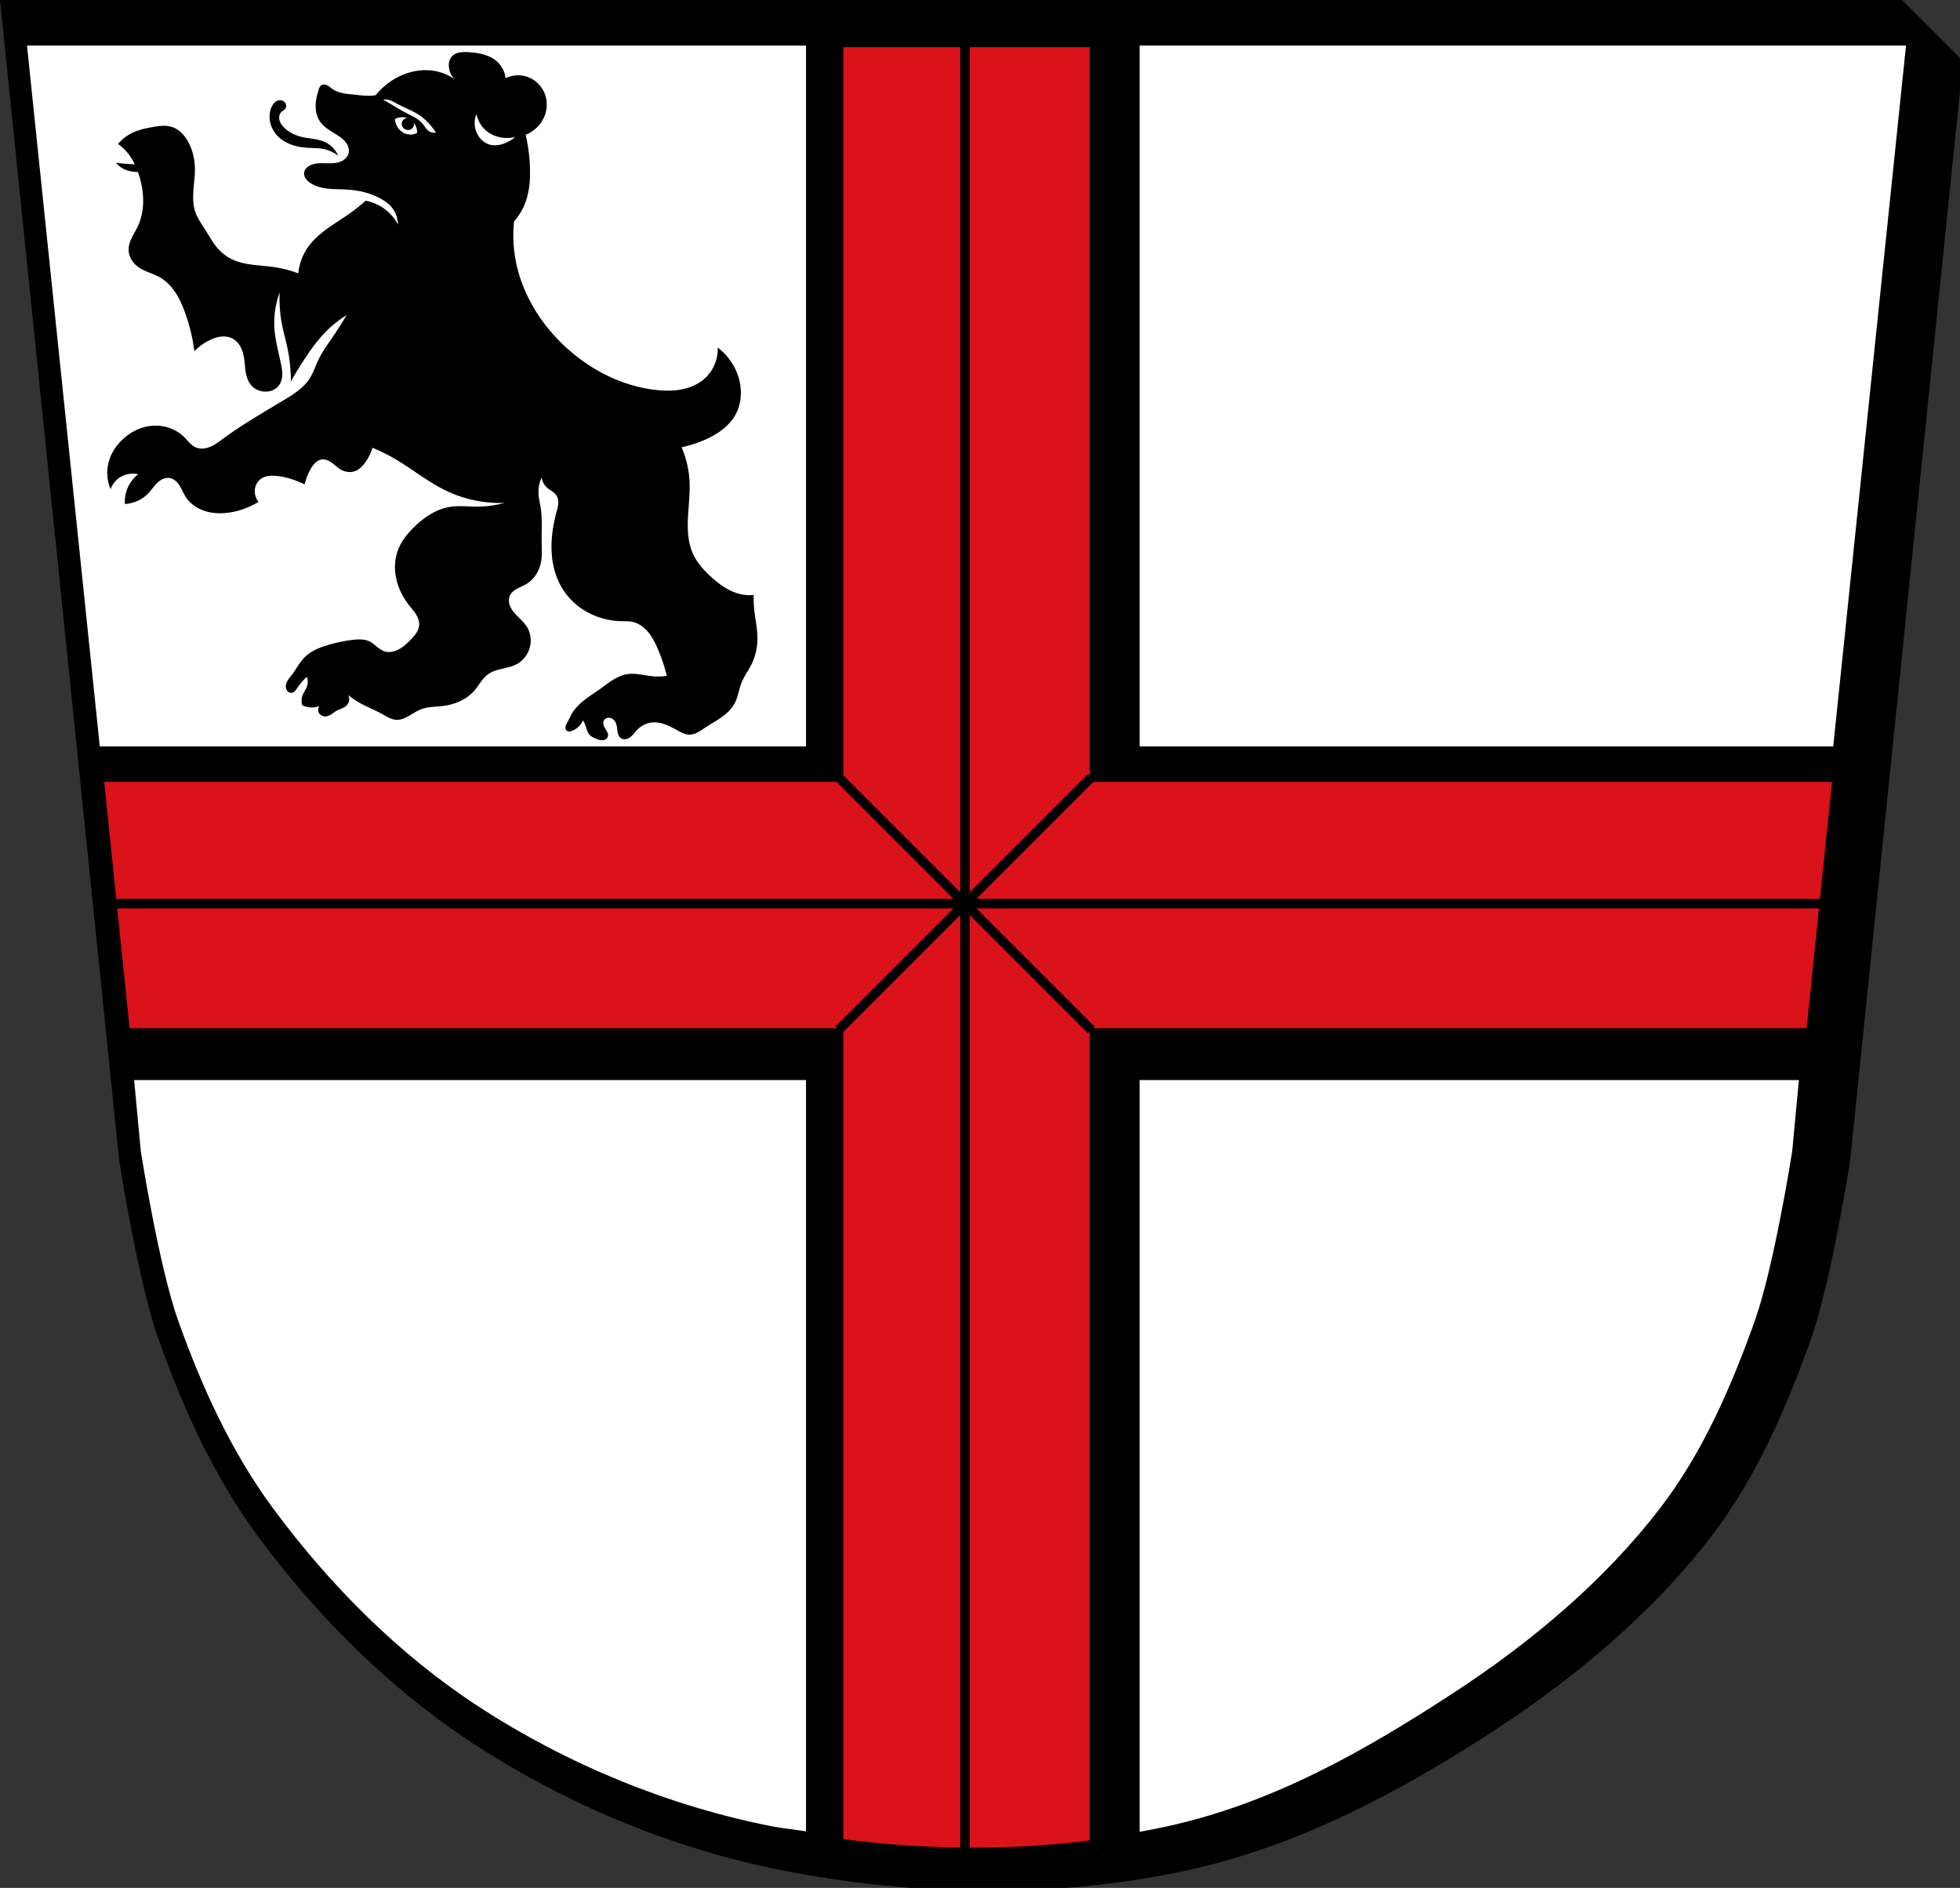
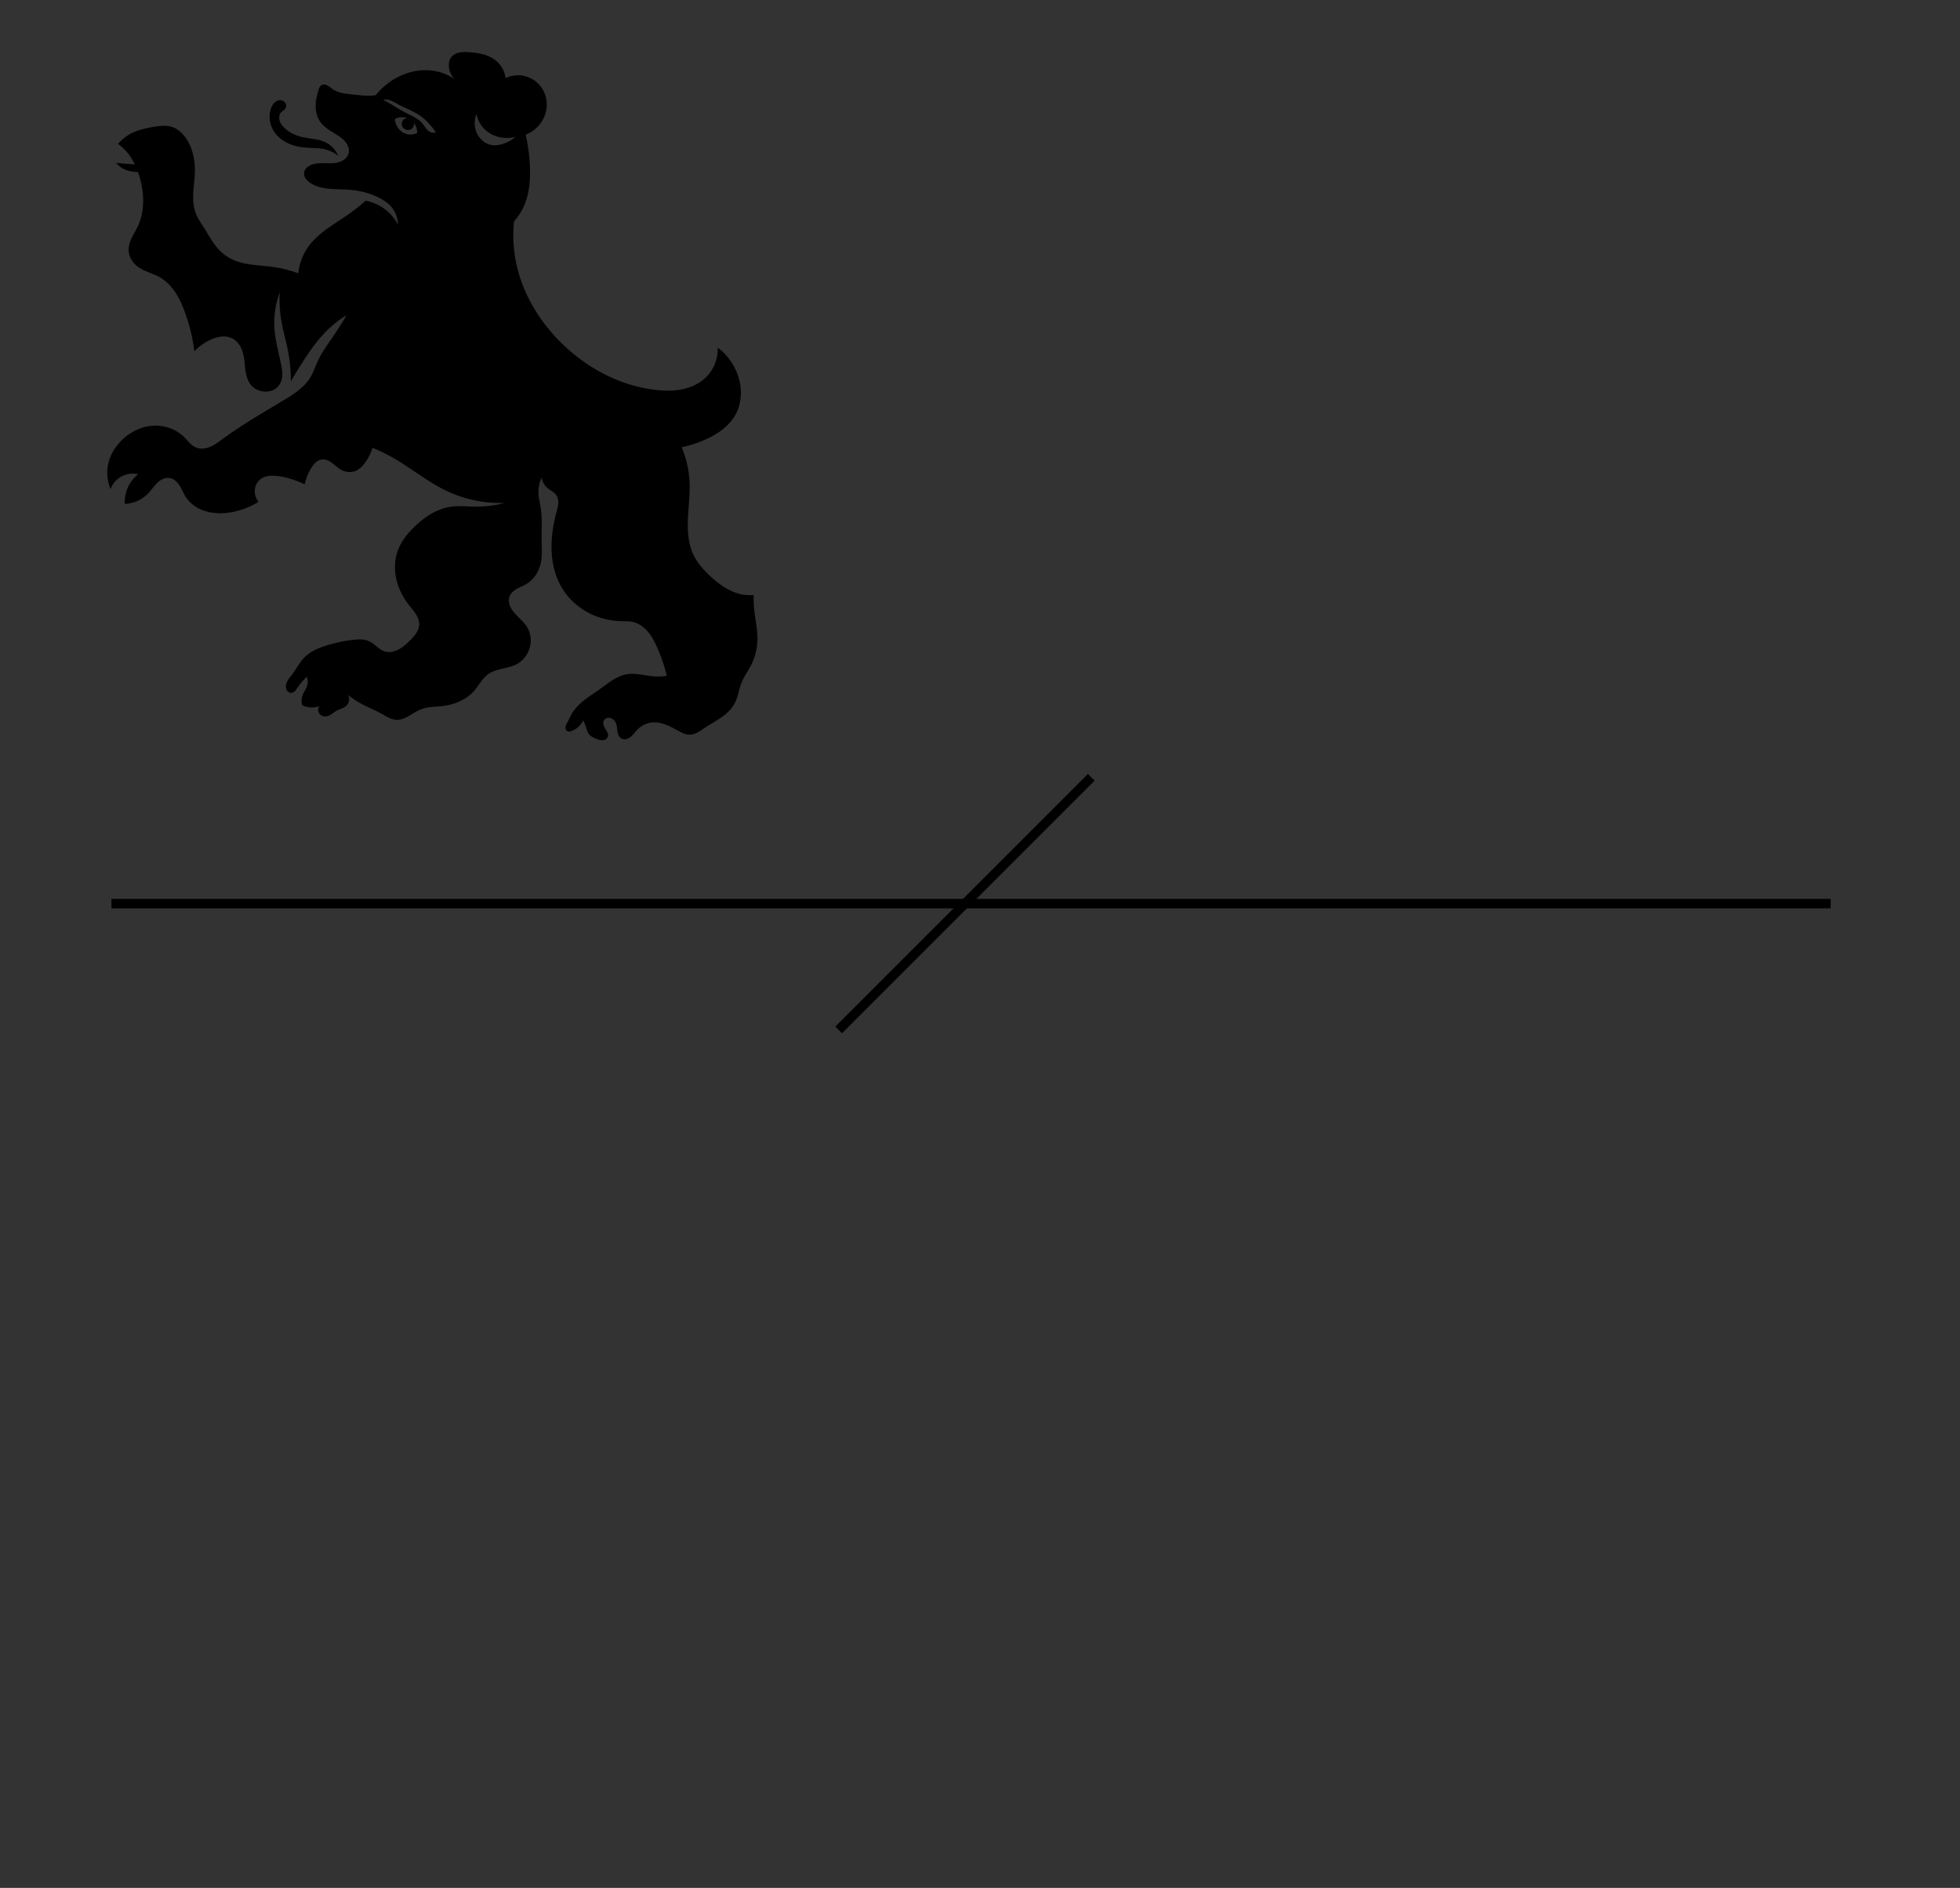
<svg xmlns="http://www.w3.org/2000/svg" xmlns:ns1="http://www.inkscape.org/namespaces/inkscape" xmlns:ns2="http://sodipodi.sourceforge.net/DTD/sodipodi-0.dtd" width="164.333mm" height="158.275mm" viewBox="0 0 164.333 158.275" version="1.1" id="svg865" ns1:version="0.92.5 (2060ec1f9f, 2020-04-08)" ns2:docname="DEU Niederbrechen COA.svg">
  <rect x="0" y="0" width="164.333" height="158.275" fill="#333333" stroke="none" />
  <defs id="defs859">
    <ns1:path-effect effect="spiro" id="path-effect3416" is_visible="true" />
    <ns1:path-effect effect="spiro" id="path-effect3383" is_visible="true" />
    <ns1:path-effect effect="spiro" id="path-effect3379" is_visible="true" />
    <ns1:path-effect effect="spiro" id="path-effect3363" is_visible="true" />
    <ns1:path-effect effect="spiro" id="path-effect3358" is_visible="true" />
    <ns1:path-effect effect="spiro" id="path-effect3354" is_visible="true" />
    <ns1:path-effect effect="spiro" id="path-effect3644" is_visible="true" />
    <ns1:path-effect effect="spiro" id="path-effect3636" is_visible="true" />
    <ns1:path-effect effect="spiro" id="path-effect3544" is_visible="true" />
    <ns1:path-effect effect="spiro" id="path-effect3466" is_visible="true" />
    <ns1:path-effect effect="spiro" id="path-effect3544-2" is_visible="true" />
    <ns1:path-effect effect="spiro" id="path-effect3644-8" is_visible="true" />
    <ns1:path-effect effect="spiro" id="path-effect3644-3" is_visible="true" />
    <ns1:path-effect effect="spiro" id="path-effect3636-0" is_visible="true" />
    <ns1:path-effect effect="spiro" id="path-effect1727-0-1" is_visible="true" />
    <ns1:path-effect effect="spiro" id="path-effect1731-8-3" is_visible="true" />
    <ns1:path-effect effect="spiro" id="path-effect1727-3" is_visible="true" />
    <ns1:path-effect effect="spiro" id="path-effect1731-7" is_visible="true" />
    <ns1:path-effect effect="spiro" id="path-effect841-8" is_visible="true" />
    <ns1:path-effect effect="skeletal" id="path-effect6414" is_visible="true" lpeversion="1" pattern="m 26507.414,27761.564 c 0,-13.157 10.678,-23.835 23.835,-23.835 13.157,0 23.835,10.678 23.835,23.835 0,13.157 -10.678,23.835 -23.835,23.835 -13.157,0 -23.835,-10.678 -23.835,-23.835 z" copytype="single_stretched" prop_scale="0.08" scale_y_rel="false" spacing="0" normal_offset="0" tang_offset="0" prop_units="false" vertical_pattern="false" hide_knot="false" fuse_tolerance="0" />
  </defs>
  <ns2:namedview id="base" pagecolor="#ffffff" bordercolor="#666666" borderopacity="1.0" ns1:pageopacity="0.0" ns1:pageshadow="2" ns1:zoom="1.3256325" ns1:cx="310.5498" ns1:cy="299.10248" ns1:document-units="mm" ns1:current-layer="layer1" showgrid="false" ns1:window-width="1920" ns1:window-height="1046" ns1:window-x="-11" ns1:window-y="-11" ns1:window-maximized="1" fit-margin-top="0" fit-margin-left="0" fit-margin-right="0" fit-margin-bottom="0" ns1:snap-global="false" ns1:snap-midpoints="true" ns1:snap-smooth-nodes="true" ns1:object-paths="true" />
  <g ns1:label="Ebene 1" ns1:groupmode="layer" id="layer1" transform="translate(-40.237,192.539)">
-     <path style="fill:#000000;fill-rule:evenodd;stroke:none;stroke-width:1;stroke-linecap:round;stroke-linejoin:round;stroke-miterlimit:4;stroke-dasharray:none;stroke-opacity:1" d="m 0.5,0.5 37.73,367.271 c 0,0 5.969,38.295 12.428,56.445 7.776,21.851 17.558,43.466 31.328,62.129 18.796,25.475 41.897,48.584 68.414,65.878 29.392,19.169 62.965,33.168 97.393,39.956 42.024,8.285 86.646,9.106 128.5,0 34.875,-7.588 67.535,-24.933 97.395,-44.484 25.626,-16.779 49.792,-37.028 68.412,-61.35 14.099,-18.416 23.552,-40.278 31.328,-62.129 6.459,-18.151 12.428,-56.445 12.428,-56.445 L 621.6,19.832 602.268,0.5 H 312.043 Z" transform="matrix(0.265,0,0,0.265,40.104,-192.672)" id="path1193-3-5-4-1-7-1" ns1:connector-curvature="0" ns2:nodetypes="ccaaaaaaaaccccc" />
-     <path style="fill:#ffffff;fill-rule:evenodd;stroke:none;stroke-width:1;stroke-linecap:round;stroke-linejoin:round;stroke-miterlimit:4;stroke-dasharray:none;stroke-opacity:1" d="M 8.543,14.414 31.572,236.139 H 255.018 V 14.414 Z m 352.029,0 V 236.139 H 580.018 L 603.047,14.414 Z M 42.438,341.693 l 2.105,22.453 c 0,0 5.696,36.468 11.857,53.75 7.42,20.811 16.773,41.382 29.891,59.16 17.947,24.323 39.941,46.459 65.275,62.947 28.031,18.243 60.105,31.409 92.926,37.834 2.829,0.554 7.673,1.062 10.525,1.545 V 341.693 Z m 318.135,0 V 579.533 c 2.853,-0.52 5.697,-1.081 8.525,-1.695 33.266,-7.225 62.43,-23.738 90.926,-42.361 24.443,-15.975 47.504,-35.25 65.275,-58.42 13.447,-17.531 22.471,-38.349 29.891,-59.16 6.162,-17.282 11.857,-53.75 11.857,-53.75 l 2.105,-22.453 z" transform="matrix(0.265,0,0,0.265,40.237,-192.539)" id="path1193-3-5-4-1-7" ns1:connector-curvature="0" ns2:nodetypes="ccccccccccccssssccccccsscccc" />
-     <path style="opacity:1;fill:#da121a;fill-opacity:1;fill-rule:evenodd;stroke:none;stroke-width:1;stroke-linecap:round;stroke-linejoin:round;stroke-miterlimit:4;stroke-dasharray:none;stroke-opacity:1;paint-order:fill markers stroke" d="M 266.828 14.914 L 266.828 247.361 L 32.971 247.361 L 40.992 325.293 L 266.828 325.293 L 266.828 581.865 C 292.618 585.179 319.021 585.521 344.762 582.248 L 344.762 325.293 L 571.598 325.293 L 579.619 247.361 L 344.762 247.361 L 344.762 14.914 L 306.295 14.914 L 266.828 14.914 z " transform="matrix(0.265,0,0,0.265,40.237,-192.539)" id="rect3233" />
-     <path style="fill:none;stroke:#000000;stroke-width:0.794;stroke-linecap:square;stroke-linejoin:round;stroke-opacity:1;stroke-miterlimit:4;stroke-dasharray:none" d="m 110.835,-127.092 20.62,20.619" id="path3309" ns1:connector-curvature="0" />
    <path style="fill:none;stroke:#000000;stroke-width:0.794;stroke-linecap:square;stroke-linejoin:round;stroke-opacity:1;stroke-miterlimit:4;stroke-dasharray:none" d="m 110.835,-106.472 20.62,-20.619" id="path3311" ns1:connector-curvature="0" />
-     <path style="fill:none;stroke:#000000;stroke-width:0.794;stroke-linecap:square;stroke-linejoin:miter;stroke-miterlimit:4;stroke-dasharray:none;stroke-opacity:1" d="M 121.145,-189.759 V -36.442" id="path3317" ns1:connector-curvature="0" />
    <path style="fill:none;stroke:#000000;stroke-width:0.794;stroke-linecap:square;stroke-linejoin:miter;stroke-miterlimit:4;stroke-dasharray:none;stroke-opacity:1" d="M 193.331,-116.782 H 49.977" id="path3317-8" ns1:connector-curvature="0" />
    <path ns1:connector-curvature="0" style="fill:#000000;stroke:none;stroke-width:0.265;stroke-linecap:round;stroke-linejoin:round;stroke-miterlimit:4;stroke-dasharray:none;stroke-opacity:1" d="m 79.147,-188.176 c -0.138,0.002 -0.275,0.013 -0.409,0.042 -0.269,0.058 -0.531,0.194 -0.689,0.419 -0.143,0.204 -0.19,0.463 -0.178,0.712 0.014,0.285 0.1,0.566 0.249,0.81 0.065,0.106 0.144,0.204 0.231,0.294 -0.401,-0.28 -0.852,-0.49 -1.325,-0.615 -1.01,-0.267 -2.106,-0.143 -3.068,0.267 -0.643,0.273 -1.232,0.671 -1.734,1.156 -0.174,0.168 -0.337,0.346 -0.489,0.533 -0.25,0.035 -0.503,0.05 -0.756,0.044 -0.342,-0.008 -0.682,-0.053 -1.023,-0.089 -0.324,-0.034 -0.649,-0.06 -0.968,-0.126 -0.319,-0.066 -0.633,-0.176 -0.899,-0.363 -0.137,-0.096 -0.261,-0.213 -0.409,-0.289 -0.074,-0.038 -0.155,-0.066 -0.238,-0.072 -0.083,-0.007 -0.169,0.008 -0.241,0.05 -0.077,0.044 -0.135,0.117 -0.176,0.195 -0.041,0.079 -0.067,0.164 -0.091,0.25 -0.069,0.235 -0.134,0.47 -0.178,0.711 -0.06,0.335 -0.076,0.68 -0.023,1.017 0.053,0.337 0.177,0.665 0.379,0.939 0.205,0.278 0.483,0.494 0.773,0.684 0.289,0.19 0.592,0.357 0.872,0.561 0.216,0.157 0.42,0.339 0.56,0.567 0.14,0.228 0.212,0.506 0.152,0.767 -0.048,0.211 -0.18,0.397 -0.349,0.532 -0.169,0.135 -0.374,0.22 -0.584,0.268 -0.373,0.086 -0.76,0.061 -1.142,0.055 -0.382,-0.006 -0.777,0.009 -1.125,0.167 -0.13,0.059 -0.252,0.139 -0.348,0.244 -0.097,0.105 -0.167,0.237 -0.185,0.379 -0.022,0.17 0.031,0.344 0.124,0.487 0.093,0.144 0.224,0.259 0.365,0.357 0.44,0.305 0.976,0.442 1.508,0.501 0.532,0.059 1.069,0.044 1.604,0.077 1.006,0.062 2.015,0.297 2.889,0.8 0.276,0.159 0.539,0.345 0.756,0.578 0.389,0.418 0.616,0.985 0.622,1.556 -0.276,-0.526 -0.675,-0.986 -1.155,-1.334 -0.461,-0.333 -0.997,-0.563 -1.556,-0.667 -0.424,0.381 -0.869,0.737 -1.334,1.067 -1.236,0.877 -2.645,1.601 -3.512,2.845 -0.447,0.642 -0.726,1.4 -0.8,2.178 -0.654,-0.246 -1.335,-0.422 -2.027,-0.523 -0.62,-0.091 -1.247,-0.122 -1.867,-0.206 -0.621,-0.084 -1.243,-0.223 -1.796,-0.516 -0.385,-0.203 -0.73,-0.478 -1.022,-0.8 -0.444,-0.492 -0.757,-1.085 -1.112,-1.645 -0.292,-0.461 -0.618,-0.908 -0.8,-1.423 -0.197,-0.556 -0.213,-1.159 -0.176,-1.748 0.037,-0.589 0.126,-1.175 0.131,-1.764 0.007,-0.9 -0.19,-1.815 -0.667,-2.578 -0.296,-0.473 -0.715,-0.893 -1.245,-1.067 -0.512,-0.168 -1.069,-0.092 -1.6,0 -0.594,0.103 -1.191,0.227 -1.734,0.489 -0.46,0.222 -0.871,0.543 -1.2,0.933 0.317,0.225 0.602,0.496 0.844,0.8 0.223,0.28 0.407,0.588 0.563,0.911 -0.523,-0.027 -1.046,-0.07 -1.567,-0.13 0.176,0.222 0.404,0.404 0.659,0.528 0.217,0.104 0.452,0.167 0.689,0.203 0.159,0.024 0.32,0.035 0.481,0.042 0.037,0.104 0.076,0.209 0.109,0.314 0.43,1.392 0.493,2.952 -0.133,4.267 -0.149,0.313 -0.334,0.607 -0.485,0.918 -0.151,0.311 -0.269,0.647 -0.271,0.993 -0.001,0.289 0.081,0.577 0.223,0.829 0.142,0.252 0.344,0.468 0.578,0.638 0.532,0.387 1.203,0.525 1.778,0.845 0.54,0.3 0.983,0.756 1.327,1.27 0.344,0.513 0.594,1.084 0.807,1.664 0.389,1.062 0.658,2.168 0.8,3.29 0.39,-0.411 0.861,-0.745 1.378,-0.978 0.287,-0.129 0.591,-0.229 0.905,-0.256 0.314,-0.028 0.639,0.02 0.917,0.167 0.304,0.162 0.539,0.436 0.694,0.744 0.155,0.308 0.236,0.648 0.284,0.99 0.055,0.388 0.07,0.781 0.143,1.166 0.074,0.385 0.212,0.769 0.479,1.056 0.273,0.294 0.667,0.464 1.067,0.489 0.224,0.014 0.452,-0.017 0.661,-0.098 0.209,-0.082 0.399,-0.215 0.539,-0.391 0.206,-0.259 0.294,-0.598 0.303,-0.929 0.009,-0.331 -0.055,-0.659 -0.125,-0.983 -0.21,-0.973 -0.473,-1.941 -0.534,-2.934 -0.061,-1.009 0.091,-2.031 0.444,-2.979 -0.045,0.877 0.015,1.76 0.178,2.623 0.136,0.717 0.342,1.419 0.489,2.134 0.183,0.891 0.272,1.802 0.267,2.712 0.403,-0.712 0.833,-1.41 1.289,-2.09 0.495,-0.737 1.022,-1.457 1.645,-2.089 0.519,-0.527 1.103,-0.991 1.734,-1.378 -0.392,0.666 -0.807,1.319 -1.245,1.956 -0.378,0.549 -0.774,1.091 -1.067,1.689 -0.274,0.56 -0.457,1.168 -0.8,1.689 -0.513,0.781 -1.334,1.296 -2.134,1.778 -1.729,1.043 -3.486,2.048 -5.112,3.245 -0.342,0.251 -0.683,0.514 -1.075,0.676 -0.196,0.081 -0.405,0.136 -0.617,0.147 -0.212,0.011 -0.428,-0.023 -0.621,-0.112 -0.192,-0.088 -0.355,-0.229 -0.503,-0.38 -0.147,-0.151 -0.281,-0.316 -0.43,-0.465 -0.741,-0.742 -1.85,-1.074 -2.89,-0.933 -0.951,0.129 -1.834,0.632 -2.489,1.334 -0.262,0.28 -0.49,0.593 -0.667,0.933 -0.222,0.427 -0.361,0.898 -0.4,1.378 -0.045,0.559 0.047,1.129 0.267,1.645 0.153,-0.424 0.457,-0.792 0.845,-1.023 0.436,-0.259 0.974,-0.341 1.467,-0.222 -0.36,0.283 -0.652,0.652 -0.845,1.067 -0.205,0.442 -0.298,0.936 -0.267,1.423 0.733,-0.034 1.448,-0.359 1.956,-0.889 0.265,-0.277 0.474,-0.605 0.75,-0.871 0.138,-0.133 0.293,-0.251 0.468,-0.329 0.175,-0.078 0.37,-0.116 0.56,-0.089 0.181,0.026 0.351,0.111 0.493,0.226 0.142,0.115 0.258,0.259 0.357,0.413 0.198,0.308 0.328,0.655 0.528,0.961 0.343,0.527 0.882,0.912 1.474,1.126 0.592,0.214 1.234,0.264 1.86,0.208 0.691,-0.061 1.368,-0.248 2,-0.533 0.26,-0.117 0.512,-0.251 0.756,-0.4 -0.2,-0.25 -0.311,-0.569 -0.311,-0.889 2.9e-5,-0.196 0.042,-0.392 0.125,-0.569 0.083,-0.177 0.208,-0.336 0.365,-0.453 0.179,-0.135 0.396,-0.214 0.618,-0.252 0.221,-0.037 0.448,-0.034 0.671,-0.015 0.438,0.037 0.87,0.135 1.289,0.267 0.381,0.12 0.753,0.269 1.112,0.445 0.107,-0.469 0.288,-0.92 0.533,-1.334 0.106,-0.179 0.226,-0.352 0.38,-0.491 0.154,-0.139 0.347,-0.244 0.553,-0.265 0.15,-0.015 0.303,0.014 0.444,0.069 0.141,0.055 0.27,0.136 0.392,0.226 0.243,0.18 0.458,0.398 0.72,0.55 0.18,0.104 0.38,0.175 0.587,0.201 0.206,0.025 0.419,0.004 0.614,-0.067 0.351,-0.128 0.625,-0.409 0.845,-0.711 0.275,-0.377 0.486,-0.799 0.622,-1.245 0.596,0.243 1.175,0.525 1.734,0.844 1.515,0.866 2.873,2.001 4.446,2.756 1.516,0.728 3.209,1.082 4.89,1.022 -0.767,0.208 -1.561,0.314 -2.356,0.312 -0.735,-0.002 -1.475,-0.095 -2.201,0.018 -1.15,0.179 -2.166,0.861 -3,1.672 -0.564,0.548 -1.072,1.175 -1.358,1.908 -0.302,0.773 -0.342,1.638 -0.164,2.449 0.177,0.811 0.566,1.568 1.078,2.222 0.195,0.249 0.408,0.484 0.575,0.752 0.167,0.268 0.287,0.577 0.269,0.892 -0.014,0.244 -0.109,0.478 -0.241,0.684 -0.132,0.206 -0.299,0.386 -0.47,0.561 -0.374,0.383 -0.784,0.756 -1.289,0.934 -0.285,0.1 -0.6,0.133 -0.889,0.044 -0.247,-0.076 -0.459,-0.235 -0.659,-0.398 -0.2,-0.163 -0.397,-0.336 -0.63,-0.446 -0.396,-0.187 -0.854,-0.178 -1.289,-0.133 -0.631,0.064 -1.254,0.194 -1.867,0.356 -0.844,0.222 -1.706,0.527 -2.311,1.156 -0.406,0.421 -0.667,0.959 -1.023,1.423 -0.132,0.173 -0.279,0.337 -0.383,0.528 -0.052,0.096 -0.093,0.198 -0.114,0.304 -0.021,0.107 -0.02,0.219 0.009,0.324 0.029,0.107 0.09,0.206 0.177,0.273 0.087,0.068 0.203,0.101 0.312,0.082 0.101,-0.018 0.191,-0.079 0.261,-0.153 0.071,-0.074 0.126,-0.162 0.183,-0.247 0.229,-0.341 0.498,-0.655 0.8,-0.933 0.094,0.223 0.11,0.478 0.044,0.711 -0.084,0.301 -0.293,0.552 -0.4,0.845 -0.095,0.261 -0.104,0.553 -0.025,0.819 0.348,0.175 0.754,0.231 1.136,0.159 0.106,-0.02 0.21,-0.05 0.311,-0.089 -0.063,0.081 -0.102,0.181 -0.11,0.283 -0.008,0.102 0.015,0.206 0.065,0.296 0.067,0.119 0.181,0.209 0.309,0.254 0.128,0.045 0.271,0.047 0.403,0.012 0.142,-0.037 0.271,-0.114 0.391,-0.198 0.121,-0.084 0.236,-0.175 0.364,-0.246 0.14,-0.078 0.292,-0.131 0.439,-0.193 0.147,-0.063 0.293,-0.138 0.406,-0.252 0.113,-0.114 0.189,-0.264 0.212,-0.423 0.024,-0.159 -0.004,-0.324 -0.079,-0.466 0.278,0.232 0.576,0.44 0.889,0.622 0.63,0.367 1.319,0.625 1.956,0.978 0.197,0.109 0.389,0.228 0.594,0.322 0.205,0.094 0.425,0.163 0.65,0.167 0.216,0.004 0.43,-0.053 0.629,-0.137 0.199,-0.084 0.385,-0.196 0.571,-0.307 0.313,-0.188 0.63,-0.377 0.978,-0.489 0.527,-0.171 1.094,-0.158 1.645,-0.222 1.004,-0.118 2.005,-0.526 2.668,-1.289 0.197,-0.227 0.362,-0.481 0.54,-0.724 0.178,-0.243 0.372,-0.478 0.617,-0.654 0.346,-0.249 0.768,-0.364 1.184,-0.461 0.415,-0.097 0.841,-0.182 1.216,-0.384 0.557,-0.299 0.966,-0.851 1.112,-1.467 0.127,-0.537 0.055,-1.124 -0.222,-1.6 -0.249,-0.428 -0.643,-0.748 -0.978,-1.112 -0.196,-0.212 -0.375,-0.445 -0.48,-0.714 -0.104,-0.269 -0.126,-0.579 -0.009,-0.842 0.116,-0.263 0.355,-0.452 0.607,-0.592 0.252,-0.139 0.524,-0.239 0.771,-0.387 0.337,-0.201 0.621,-0.487 0.831,-0.818 0.21,-0.331 0.347,-0.707 0.414,-1.093 0.091,-0.527 0.053,-1.066 0.044,-1.6 -0.016,-0.979 0.065,-1.966 -0.089,-2.934 -0.061,-0.385 -0.16,-0.766 -0.178,-1.156 -0.021,-0.457 0.071,-0.92 0.267,-1.334 0.042,0.322 0.203,0.628 0.444,0.845 0.13,0.117 0.281,0.208 0.424,0.307 0.143,0.1 0.282,0.212 0.377,0.359 0.128,0.199 0.163,0.447 0.145,0.683 -0.018,0.236 -0.084,0.466 -0.145,0.695 -0.406,1.521 -0.587,3.137 -0.222,4.668 0.153,0.643 0.402,1.265 0.756,1.823 0.54,0.852 1.323,1.544 2.223,2 0.837,0.425 1.773,0.648 2.712,0.667 0.282,0.005 0.567,-0.007 0.845,0.044 0.521,0.097 0.98,0.417 1.328,0.816 0.347,0.4 0.592,0.877 0.806,1.362 0.335,0.76 0.603,1.55 0.8,2.356 -0.367,0.059 -0.741,0.074 -1.112,0.044 -0.744,-0.059 -1.486,-0.297 -2.223,-0.178 -0.43,0.07 -0.832,0.259 -1.201,0.489 -0.37,0.23 -0.711,0.502 -1.066,0.756 -0.44,0.314 -0.9,0.601 -1.324,0.936 -0.424,0.335 -0.815,0.725 -1.076,1.198 -0.112,0.203 -0.199,0.419 -0.312,0.622 -0.058,0.104 -0.123,0.206 -0.159,0.32 -0.018,0.057 -0.028,0.117 -0.025,0.177 0.003,0.06 0.019,0.12 0.051,0.17 0.032,0.051 0.08,0.091 0.135,0.115 0.055,0.024 0.117,0.03 0.176,0.019 0.156,-0.037 0.307,-0.097 0.445,-0.178 0.295,-0.173 0.532,-0.441 0.667,-0.756 0.09,0.155 0.164,0.319 0.222,0.489 0.042,0.123 0.075,0.25 0.12,0.373 0.045,0.122 0.104,0.242 0.191,0.339 0.129,0.146 0.311,0.232 0.489,0.311 0.189,0.084 0.388,0.166 0.595,0.157 0.103,-0.004 0.207,-0.032 0.294,-0.089 0.086,-0.057 0.154,-0.145 0.178,-0.245 0.02,-0.084 0.01,-0.174 -0.018,-0.256 -0.027,-0.082 -0.07,-0.159 -0.116,-0.233 -0.076,-0.123 -0.158,-0.243 -0.21,-0.378 -0.026,-0.067 -0.044,-0.138 -0.048,-0.21 -0.004,-0.072 0.007,-0.146 0.036,-0.212 0.049,-0.111 0.148,-0.196 0.263,-0.235 0.115,-0.039 0.243,-0.033 0.356,0.009 0.113,0.042 0.212,0.12 0.287,0.214 0.075,0.095 0.128,0.206 0.161,0.322 0.058,0.203 0.057,0.417 0.095,0.624 0.019,0.104 0.048,0.206 0.097,0.299 0.049,0.093 0.119,0.177 0.208,0.233 0.072,0.044 0.155,0.069 0.239,0.075 0.084,0.006 0.169,-0.005 0.25,-0.031 0.182,-0.058 0.336,-0.184 0.467,-0.323 0.131,-0.139 0.245,-0.294 0.378,-0.433 0.338,-0.352 0.803,-0.584 1.289,-0.623 0.386,-0.031 0.775,0.057 1.137,0.196 0.362,0.14 0.701,0.331 1.042,0.515 0.279,0.151 0.572,0.301 0.889,0.311 0.246,0.008 0.489,-0.071 0.708,-0.184 0.219,-0.112 0.42,-0.258 0.625,-0.394 0.453,-0.3 0.935,-0.557 1.379,-0.871 0.444,-0.314 0.856,-0.693 1.11,-1.174 0.285,-0.54 0.351,-1.167 0.578,-1.734 0.22,-0.548 0.583,-1.026 0.844,-1.556 0.338,-0.687 0.497,-1.457 0.489,-2.223 -0.009,-0.776 -0.186,-1.54 -0.267,-2.311 -0.044,-0.419 -0.06,-0.841 -0.047,-1.262 -0.295,0.03 -0.594,0.021 -0.886,-0.027 -1.036,-0.168 -1.939,-0.801 -2.712,-1.512 -0.611,-0.562 -1.177,-1.196 -1.512,-1.956 -0.186,-0.423 -0.296,-0.876 -0.356,-1.334 -0.2,-1.531 0.156,-3.081 0.089,-4.623 -0.044,-1.007 -0.271,-2.007 -0.667,-2.934 0.703,-0.146 1.39,-0.37 2.045,-0.667 1.005,-0.455 1.965,-1.119 2.489,-2.09 0.515,-0.953 0.55,-2.123 0.223,-3.156 -0.307,-0.968 -0.922,-1.836 -1.734,-2.445 0.046,0.96 -0.357,1.932 -1.067,2.579 -0.534,0.487 -1.222,0.785 -1.931,0.926 -0.709,0.141 -1.441,0.13 -2.159,0.052 -2.897,-0.316 -5.619,-1.731 -7.735,-3.734 -2.079,-1.968 -3.625,-4.555 -4.09,-7.379 -0.164,-0.998 -0.194,-2.017 -0.089,-3.023 0.374,-0.419 0.676,-0.903 0.889,-1.423 0.389,-0.95 0.474,-1.997 0.445,-3.023 -0.027,-0.948 -0.148,-1.893 -0.361,-2.818 0.33,-0.129 0.635,-0.32 0.894,-0.561 0.346,-0.321 0.611,-0.731 0.753,-1.181 0.142,-0.45 0.161,-0.939 0.047,-1.397 -0.132,-0.529 -0.443,-1.012 -0.874,-1.345 -0.35,-0.27 -0.776,-0.44 -1.216,-0.485 -0.44,-0.045 -0.892,0.035 -1.289,0.229 -0.061,-0.538 -0.328,-1.051 -0.734,-1.41 -0.312,-0.276 -0.699,-0.459 -1.1,-0.574 -0.401,-0.115 -0.818,-0.164 -1.234,-0.194 -0.137,-0.01 -0.276,-0.018 -0.413,-0.017 z m -6.575,3.978 c 0.068,3.5e-4 0.136,0.007 0.203,0.021 0.125,0.026 0.243,0.076 0.359,0.13 0.202,0.096 0.395,0.208 0.594,0.311 0.493,0.256 1.018,0.456 1.493,0.742 v 5.3e-4 c 0.068,0.041 0.135,0.083 0.201,0.128 0.275,0.187 0.525,0.41 0.752,0.653 0.227,0.243 0.431,0.506 0.61,0.785 -0.183,0.043 -0.382,0.012 -0.543,-0.084 -0.127,-0.076 -0.228,-0.188 -0.317,-0.306 -0.089,-0.118 -0.167,-0.244 -0.262,-0.358 -0.343,-0.412 -0.859,-0.629 -1.337,-0.875 -0.524,-0.27 -1.02,-0.588 -1.529,-0.885 -0.141,-0.083 -0.283,-0.164 -0.426,-0.243 0.067,-0.013 0.134,-0.019 0.202,-0.019 z m -8.809,0.066 c -0.099,-0.008 -0.201,0.011 -0.292,0.051 -0.109,0.048 -0.203,0.124 -0.28,0.214 -0.077,0.09 -0.136,0.195 -0.185,0.303 -0.15,0.335 -0.196,0.712 -0.15,1.076 0.058,0.46 0.26,0.899 0.564,1.249 0.317,0.366 0.739,0.634 1.192,0.806 0.453,0.173 0.936,0.254 1.42,0.284 0.44,0.028 0.885,0.014 1.317,0.099 0.45,0.089 0.879,0.285 1.24,0.568 h 5.29e-4 c -0.207,-0.494 -0.601,-0.907 -1.085,-1.137 -0.607,-0.288 -1.307,-0.283 -1.96,-0.438 -0.56,-0.133 -1.1,-0.392 -1.503,-0.803 -0.171,-0.173 -0.319,-0.379 -0.375,-0.615 -0.028,-0.118 -0.032,-0.243 -0.006,-0.362 0.027,-0.119 0.086,-0.231 0.174,-0.315 0.049,-0.047 0.105,-0.084 0.16,-0.123 0.055,-0.039 0.109,-0.081 0.15,-0.135 0.071,-0.092 0.099,-0.216 0.078,-0.331 -0.021,-0.115 -0.089,-0.22 -0.182,-0.29 -0.08,-0.06 -0.177,-0.095 -0.276,-0.102 z m 16.426,1.152 c 0.103,0.545 0.399,1.052 0.825,1.407 0.388,0.323 0.876,0.52 1.377,0.581 0.347,0.042 0.701,0.022 1.04,-0.061 -0.325,0.285 -0.715,0.496 -1.132,0.611 -0.278,0.077 -0.572,0.112 -0.856,0.061 -0.474,-0.085 -0.887,-0.411 -1.132,-0.826 -0.169,-0.286 -0.265,-0.616 -0.275,-0.948 -0.009,-0.282 0.044,-0.566 0.153,-0.826 z m -6.299,0.266 c 0.167,-0.009 0.336,0.017 0.493,0.074 a 0.517,0.498 26.416 0 0 -0.396,0.236 0.517,0.498 26.416 0 0 0.189,0.69 0.517,0.498 26.416 0 0 0.702,-0.163 0.517,0.498 26.416 0 0 0.054,-0.365 c 0.082,0.105 0.148,0.223 0.195,0.347 0.06,0.158 0.089,0.327 0.087,0.496 -0.093,0.051 -0.193,0.089 -0.297,0.113 -0.35,0.08 -0.731,-0.015 -1.016,-0.23 -0.202,-0.153 -0.359,-0.363 -0.452,-0.598 -0.056,-0.141 -0.09,-0.29 -0.099,-0.441 0.116,-0.066 0.244,-0.114 0.375,-0.14 0.055,-0.011 0.11,-0.017 0.166,-0.02 z" id="path3352-3" />
  </g>
</svg>